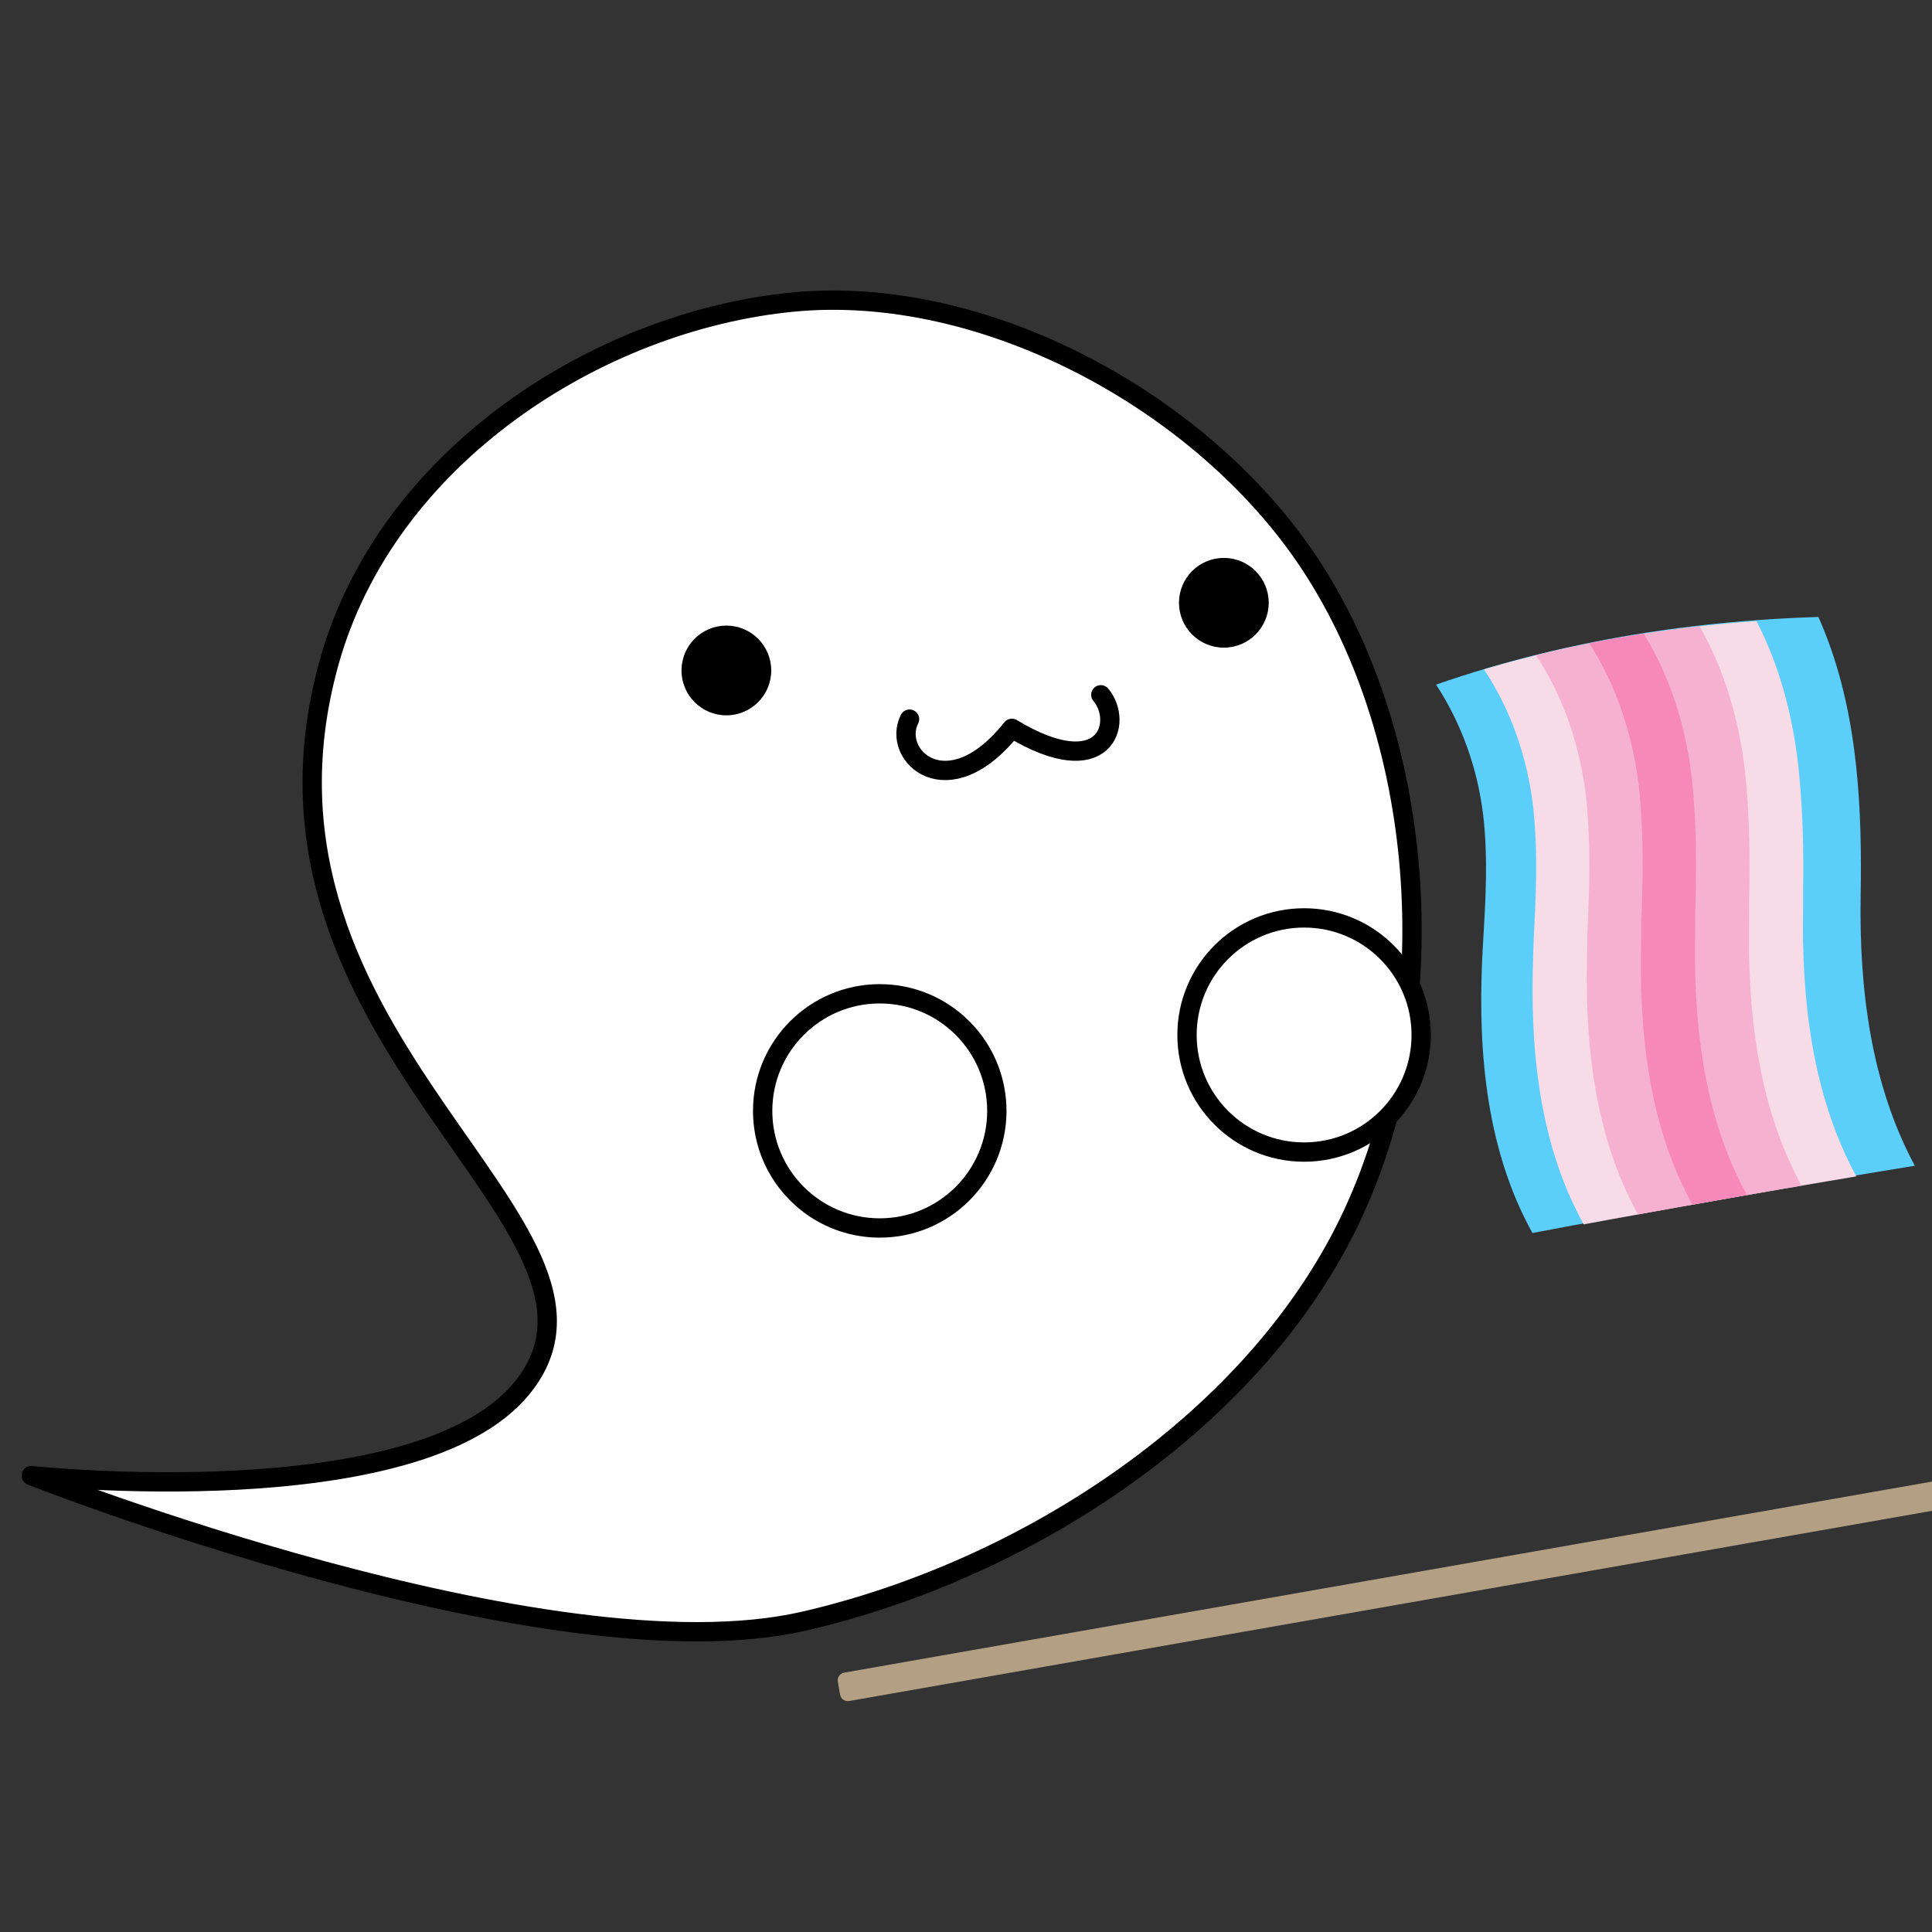
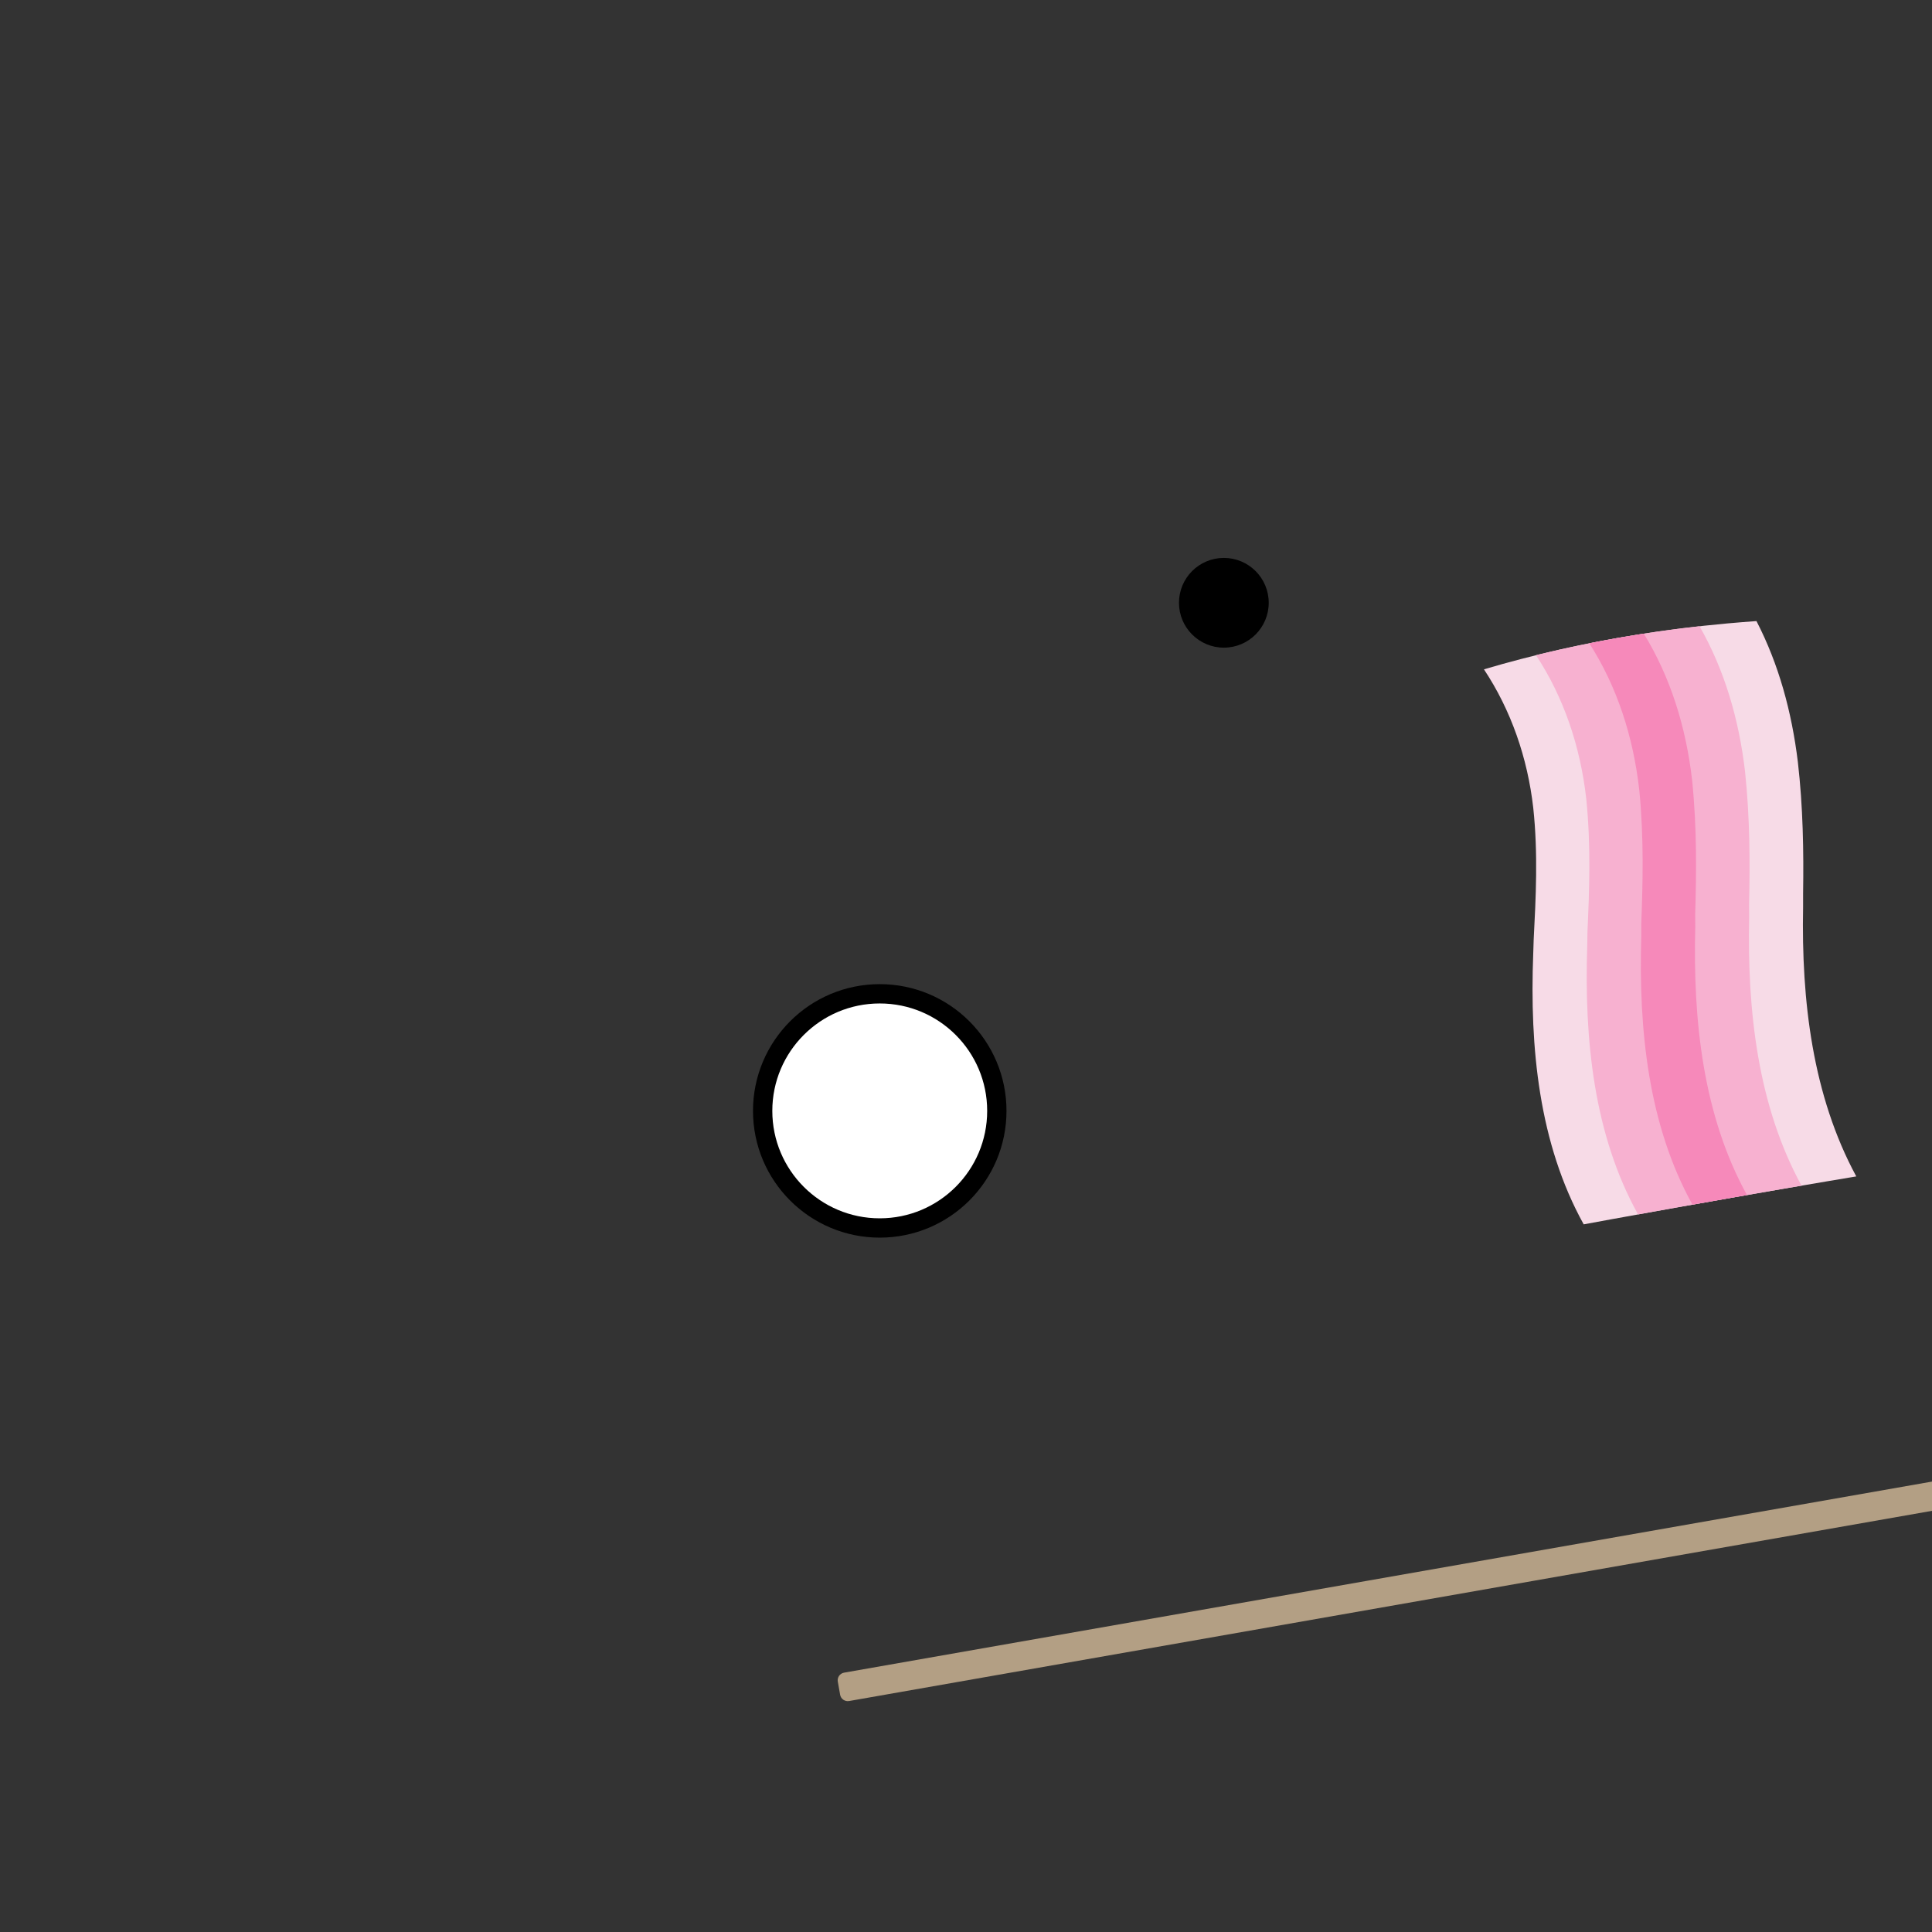
<svg xmlns="http://www.w3.org/2000/svg" xmlns:ns1="http://sodipodi.sourceforge.net/DTD/sodipodi-0.dtd" xmlns:ns2="http://www.inkscape.org/namespaces/inkscape" width="200" height="200" viewBox="0 0 52.917 52.917" version="1.1" id="svg8" ns1:docname="pride mtf.svg" ns2:version="1.0 (4035a4fb49, 2020-05-01)" ns2:export-filename="C:\Users\rhann\Desktop\Ghost Stickers\PNGs\pride.png" ns2:export-xdpi="96" ns2:export-ydpi="96">
  <rect x="0" y="0" width="52.917" height="52.917" fill="#333333" stroke="none" />
  <defs id="defs2">
    <ns2:path-effect bendpath2-nodetypes="cc" bendpath4-nodetypes="cc" bendpath4="m 45.002,28.116 c 2.469,5.817 -2.414,9.767 0,16.719" bendpath3="M 45.002,44.836 H 56.629" bendpath2="m 56.629,28.116 c 1.662,6.776 -2.206,10.072 0,16.719" bendpath1="M 45.002,28.116 H 56.629" xx="true" yy="false" lpeversion="1" is_visible="true" id="path-effect948" effect="envelope" />
    <ns2:path-effect live_update="true" perimetral="false" vertical_mirror="false" horizontal_mirror="false" lpeversion="1" is_visible="true" id="path-effect946" effect="lattice2" gridpoint0="45.002,28.116" gridpoint1="56.629,28.116" gridpoint2="45.002,44.836" gridpoint3="56.629,44.836" gridpoint4="47.908,28.116" gridpoint5="53.722,28.116" gridpoint6="47.908,44.836" gridpoint7="53.722,44.836" gridpoint8x9="50.815,28.116" gridpoint10x11="50.815,44.836" gridpoint12="45.002,32.296" gridpoint13="56.629,32.296" gridpoint14="45.002,40.656" gridpoint15="56.629,40.656" gridpoint16="47.908,32.296" gridpoint17="53.722,32.296" gridpoint18="47.908,40.656" gridpoint19="53.722,40.656" gridpoint20x21="50.815,32.296" gridpoint22x23="50.815,40.656" gridpoint24x26="45.002,36.476" gridpoint25x27="56.629,36.476" gridpoint28x30="47.908,36.476" gridpoint29x31="53.722,36.476" gridpoint32x33x34x35="50.815,36.476" />
  </defs>
  <ns1:namedview ns2:object-paths="false" ns2:bbox-paths="false" ns2:snap-bbox-edge-midpoints="false" id="base" pagecolor="#ffffff" bordercolor="#666666" borderopacity="1.0" ns2:pageopacity="0.0" ns2:pageshadow="2" ns2:zoom="1.979899" ns2:cx="17.601105" ns2:cy="166.56175" ns2:document-units="mm" ns2:current-layer="layer1" ns2:document-rotation="0" showgrid="false" units="px" ns2:snap-page="true" ns2:snap-bbox="true" ns2:bbox-nodes="true" ns2:snap-global="false" ns2:window-width="1920" ns2:window-height="1027" ns2:window-x="-8" ns2:window-y="-8" ns2:window-maximized="1" />
  <g ns2:label="Layer 1" ns2:groupmode="layer" id="layer1">
    <g transform="translate(-1.6642696e-5)" id="g1031">
-       <path style="font-variation-settings:normal;vector-effect:none;fill:#ffffff;fill-opacity:1;stroke:#000000;stroke-width:0.529;stroke-linecap:round;stroke-linejoin:round;stroke-miterlimit:4;stroke-dasharray:none;stroke-dashoffset:0;stroke-opacity:1;stop-color:#000000" d="M 21.713,8.274 C 16.372,8.793 10.572,12.516 9.01,18.16 c -2.878,10.394 8.856,15.429 5.301,19.842 -2.858,3.547 -13.454,2.414 -13.454,2.414 0,0 14.174,5.6 21.172,3.985 6.091,-1.405 12.431,-5.516 15.045,-11.193 2.487,-5.4 2.072,-12.839 -1.215,-17.793 -2.92,-4.4 -8.887,-7.652 -14.144,-7.141 z" id="path843" ns1:nodetypes="asscaaaa" />
-       <ellipse style="font-variation-settings:normal;vector-effect:none;fill:#000000;fill-opacity:1;fill-rule:evenodd;stroke-width:0.053;stroke-linecap:butt;stroke-linejoin:miter;stroke-miterlimit:4;stroke-dasharray:none;stroke-dashoffset:0;stroke-opacity:1;paint-order:markers fill stroke;stop-color:#000000" id="path845" cx="19.895" cy="18.364" rx="1.229" ry="1.229" />
      <ellipse cy="16.51" cx="33.521" id="circle847" style="font-variation-settings:normal;vector-effect:none;fill:#000000;fill-opacity:1;fill-rule:evenodd;stroke-width:0.053;stroke-linecap:butt;stroke-linejoin:miter;stroke-miterlimit:4;stroke-dasharray:none;stroke-dashoffset:0;stroke-opacity:1;paint-order:markers fill stroke;stop-color:#000000" rx="1.229" ry="1.229" />
      <g id="g889" transform="matrix(0.899,-0.158,0.158,0.899,-5.595,0.628)" style="stroke-width:1.096" ns2:path-effect="#path-effect948">
        <g style="stroke-width:1.152" transform="matrix(0,0.732,-1.236,0,59.545,36.144)" id="g878">
-           <path ns2:original-d="m 153.28125,67.058594 0.002,57.660156 h 4.41797 v 0.002 h 18.50195 13.1543 4.03516 l -0.002,-57.660153 h -4.04687 -13.14258 -5.73047 -5.73047 l -5.72851,-0.002 z" transform="matrix(-1.7295781e-5,-0.235,0.396,1.0235389e-5,-37.567,47.676)" d="m 152.949,67.041 c 1.904,4.449 2.727,9.34 2.456,14.166 0,0 0,10e-7 0,2e-6 -0.25,4.48 -1.316,8.875 -2.351,13.255 0,0 0,10e-7 0,10e-7 -0.119,0.503 -0.235,1.008 -0.348,1.515 -2.105,9.509 -2.919,19.511 0.243,28.698 1.466,-0.019 2.933,-0.036 4.401,-0.051 0,0 6.6e-4,0.002 6.6e-4,0.002 6.146,-0.062 12.305,-0.088 18.476,-0.077 4.387,0.008 8.781,0.034 13.181,0.078 1.35,0.014 2.7,0.029 4.051,0.046 -3.017,-9.161 -2.504,-19.087 -0.672,-28.564 0.097,-0.502 0.192,-1.006 0.285,-1.51 0,0 0,-3e-6 0,-3e-6 0.811,-4.396 1.453,-8.863 1.651,-13.324 0,0 0,-3e-6 0,-3e-6 0.213,-4.812 -0.096,-9.605 -1.265,-14.284 -1.418,-0.205 -2.83,-0.388 -4.234,-0.551 -4.561,-0.529 -9.048,-0.839 -13.461,-0.929 -1.924,-0.039 -3.834,-0.037 -5.73,0.007 -1.896,0.044 -3.778,0.13 -5.646,0.258 -1.867,0.127 -3.721,0.296 -5.56,0.506 -1.84,0.211 -3.665,0.464 -5.477,0.759 z" style="font-variation-settings:normal;opacity:1;vector-effect:none;fill:#5bcffa;fill-opacity:1;fill-rule:evenodd;stroke:none;stroke-width:1.999;stroke-linecap:butt;stroke-linejoin:miter;stroke-miterlimit:4;stroke-dasharray:none;stroke-dashoffset:0;stroke-opacity:1;stop-color:#000000;stop-opacity:1" id="path1033" />
          <path id="path867" style="font-variation-settings:normal;opacity:1;vector-effect:none;fill:#f7dbe7;fill-opacity:1;fill-rule:evenodd;stroke:none;stroke-width:0.61;stroke-linecap:butt;stroke-linejoin:miter;stroke-miterlimit:4;stroke-dasharray:none;stroke-dashoffset:0;stroke-opacity:1;stop-color:#000000;stop-opacity:1" d="m -11.3,10.525 c 1.836,-0.475 3.876,-0.671 5.943,-0.597 2e-7,0 3e-7,0 5e-7,0 1.88,0.075 3.65,0.316 5.327,0.544 1.5e-7,0 3.5e-7,0 5.5e-7,0 0.186,0.023 0.372,0.046 0.558,0.069 3.772,0.482 7.706,0.663 11.289,-0.069 -0.004,-0.246 -0.007,-0.492 -0.01,-0.738 2.49e-4,-5.09e-5 4.98e-4,-1.018e-4 7.47e-4,-1.528e-4 -0.013,-1.031 -0.018,-2.063 -0.016,-3.096 0.001,-0.735 0.007,-1.47 0.015,-2.207 0,-5e-6 0.009,-0.678 0.009,-0.678 C 8.241,4.46 4.329,4.329 0.566,3.893 0.38,3.873 0.195,3.854 0.009,3.835 c 0,0 -1.18e-6,-10e-8 -1.18e-6,-10e-8 C -1.674,3.644 -3.463,3.474 -5.338,3.408 c -1e-7,0 -1.2e-6,-1e-7 -1.2e-6,-1e-7 -2.062,-0.064 -4.075,0.046 -5.976,0.398 -0.041,0.234 -0.078,0.468 -0.111,0.7 -0.107,0.755 -0.169,1.502 -0.186,2.24 -0.008,0.322 -0.007,0.642 0.002,0.96 0.009,0.318 0.027,0.635 0.053,0.95 0.026,0.315 0.06,0.628 0.103,0.94 0.043,0.312 0.094,0.621 0.154,0.93 z" ns2:original-d="m -10.991846,10.387123 22.853063,2.55e-4 -5.4e-5,-0.7400575 h 7.93e-4 l -2.29e-4,-3.0992761 -1.63e-4,-2.2034869 -4.9e-5,-0.6759328 -22.853062,-2.552e-4 5e-5,0.6778944 1.62e-4,2.2015237 7.1e-5,0.9599154 7.1e-5,0.9599154 -7.22e-4,0.9595871 z" />
          <path ns2:original-d="m -10.991945,9.0434054 22.853063,3.89e-4 -3.2e-5,-0.4440234 h 7.93e-4 l -1.38e-4,-1.8595191 -9.8e-5,-1.3220591 -2.9e-5,-0.4055495 -22.853062,-3.892e-4 3e-5,0.4067265 9.7e-5,1.3208811 4.3e-5,0.5759349 4.3e-5,0.5759348 -7.51e-4,0.5757378 z" d="m -11.501,9.221 c 1.889,-0.485 3.996,-0.678 6.164,-0.598 1e-7,0 3e-7,0 5e-7,0 1.95,0.085 3.739,0.315 5.378,0.531 0.176,0.02 0.353,0.04 0.53,0.06 C 4.344,9.684 8.257,9.856 11.801,9.131 c 0,-2.1e-6 -0.004,-0.443 -0.004,-0.443 2.47e-4,-5.05e-5 4.94e-4,-1.01e-4 7.41e-4,-1.516e-4 -0.005,-0.619 -0.007,-1.238 -0.006,-1.858 4.81e-4,-0.441 0.002,-0.882 0.005,-1.323 0,-1.8e-6 0.003,-0.406 0.003,-0.406 C 8.261,5.81 4.361,5.668 0.593,5.225 0.417,5.207 0.24,5.189 0.064,5.172 c 0,0 -1.21e-6,-1e-7 -1.21e-6,-1e-7 C -1.578,4.978 -3.379,4.791 -5.326,4.711 c -2.166,-0.074 -4.256,0.067 -6.184,0.478 -0.015,0.139 -0.028,0.277 -0.04,0.415 -0.038,0.448 -0.06,0.893 -0.066,1.335 -0.003,0.193 -0.002,0.385 0.001,0.576 0.004,0.191 0.01,0.382 0.02,0.572 0.009,0.19 0.022,0.38 0.037,0.569 0.016,0.189 0.034,0.377 0.056,0.565 z" style="font-variation-settings:normal;opacity:1;vector-effect:none;fill:#f7b1d0;fill-opacity:1;fill-rule:evenodd;stroke:none;stroke-width:0.61;stroke-linecap:butt;stroke-linejoin:miter;stroke-miterlimit:4;stroke-dasharray:none;stroke-dashoffset:0;stroke-opacity:1;stop-color:#000000;stop-opacity:1" id="path869" />
          <path id="path871" style="font-variation-settings:normal;opacity:1;vector-effect:none;fill:#f689ba;fill-opacity:1;fill-rule:evenodd;stroke:none;stroke-width:0.61;stroke-linecap:butt;stroke-linejoin:miter;stroke-miterlimit:4;stroke-dasharray:none;stroke-dashoffset:0;stroke-opacity:1;stop-color:#000000;stop-opacity:1" d="m -11.604,7.897 c 1.922,-0.478 4.059,-0.66 6.278,-0.579 0,0 6e-7,0 6e-7,0 1.984,0.089 3.784,0.307 5.405,0.513 -1.7e-7,0 1.06e-6,1e-7 1.06e-6,1e-7 0.172,0.018 0.344,0.036 0.516,0.054 3.773,0.461 7.673,0.623 11.197,-0.096 0,-3e-7 -4.38e-4,-0.148 -4.38e-4,-0.148 2.46e-4,-5.02e-5 4.92e-4,-1.004e-4 7.39e-4,-1.506e-4 0,5.96e-5 -7.52e-4,-0.62 -7.53e-4,-0.62 0,-2.2e-6 5.37e-4,-0.441 5.37e-4,-0.441 0,-1e-7 3.45e-4,-0.135 3.45e-4,-0.135 C 8.271,7.159 4.375,7.007 0.603,6.555 c 0.257,0.026 -0.772,-0.078 -0.516,-0.052 0,0 -1.22e-6,-1e-7 -1.22e-6,-1e-7 C -1.534,6.305 -3.339,6.101 -5.321,6.014 c -6e-7,0 -9e-7,0 -1.3e-6,-1e-7 -2.218,-0.08 -4.349,0.085 -6.284,0.539 -0.002,0.046 -0.003,0.091 -0.004,0.136 -0.004,0.148 -0.006,0.295 -0.007,0.442 -1.93e-4,0.064 -4.8e-5,0.128 4.34e-4,0.192 4.83e-4,0.064 0.001,0.128 0.003,0.192 8.86e-4,0.064 0.002,0.128 0.004,0.191 0.002,0.064 0.004,0.127 0.006,0.191 z" ns2:original-d="m -10.992044,7.6996548 22.853063,5.231e-4 -1e-5,-0.1480078 h 7.93e-4 l -4.7e-5,-0.6198397 -3.3e-5,-0.4406863 -9e-6,-0.1351832 -22.853062,-5.232e-4 10e-6,0.1355755 3.2e-5,0.4402937 1.5e-5,0.1919783 1.5e-5,0.1919783 -7.8e-4,0.1919126 z" />
        </g>
      </g>
      <path d="m 14.797,24.555 h 31.211 c 0.118,0 0.213,0.095 0.213,0.213 v 0.363 c 0,0.118 -0.095,0.213 -0.213,0.213 H 14.797 c -0.118,0 -0.213,-0.095 -0.213,-0.213 v -0.363 c 0,-0.118 0.095,-0.213 0.213,-0.213 z" transform="matrix(0.985,-0.173,0.174,0.985,0,0)" ns1:type="rect" style="font-variation-settings:normal;vector-effect:none;fill:#b39f84;fill-opacity:1;fill-rule:evenodd;stroke:none;stroke-width:0.265;stroke-linecap:butt;stroke-linejoin:miter;stroke-miterlimit:4;stroke-dasharray:none;stroke-dashoffset:0;stroke-opacity:1;stop-color:#000000" id="rect849" width="31.637" height="0.789" x="14.584" y="24.555" ry="0.213" />
-       <path style="font-variation-settings:normal;vector-effect:none;fill:#ffffff;fill-opacity:1;stroke:#000000;stroke-width:0.529;stroke-linecap:round;stroke-linejoin:round;stroke-miterlimit:4;stroke-dasharray:none;stroke-dashoffset:0;stroke-opacity:1;stop-color:#000000" d="m 24.912,19.697 c -0.507,0.993 1.047,2.462 2.803,0.252 2.554,1.542 3.075,-0.161 2.436,-0.919" id="path938" ns1:nodetypes="ccc" />
      <circle style="font-variation-settings:normal;vector-effect:none;fill:#ffffff;fill-opacity:1;fill-rule:evenodd;stroke:#000000;stroke-width:0.529;stroke-linecap:butt;stroke-linejoin:miter;stroke-miterlimit:4;stroke-dasharray:none;stroke-dashoffset:0;stroke-opacity:1;paint-order:markers fill stroke;stop-color:#000000" id="path859" cx="24.096" cy="30.427" r="3.207" />
-       <circle r="3.207" cy="28.348" cx="35.719" id="circle973" style="font-variation-settings:normal;vector-effect:none;fill:#ffffff;fill-opacity:1;fill-rule:evenodd;stroke:#000000;stroke-width:0.529;stroke-linecap:butt;stroke-linejoin:miter;stroke-miterlimit:4;stroke-dasharray:none;stroke-dashoffset:0;stroke-opacity:1;paint-order:markers fill stroke;stop-color:#000000" />
    </g>
  </g>
</svg>